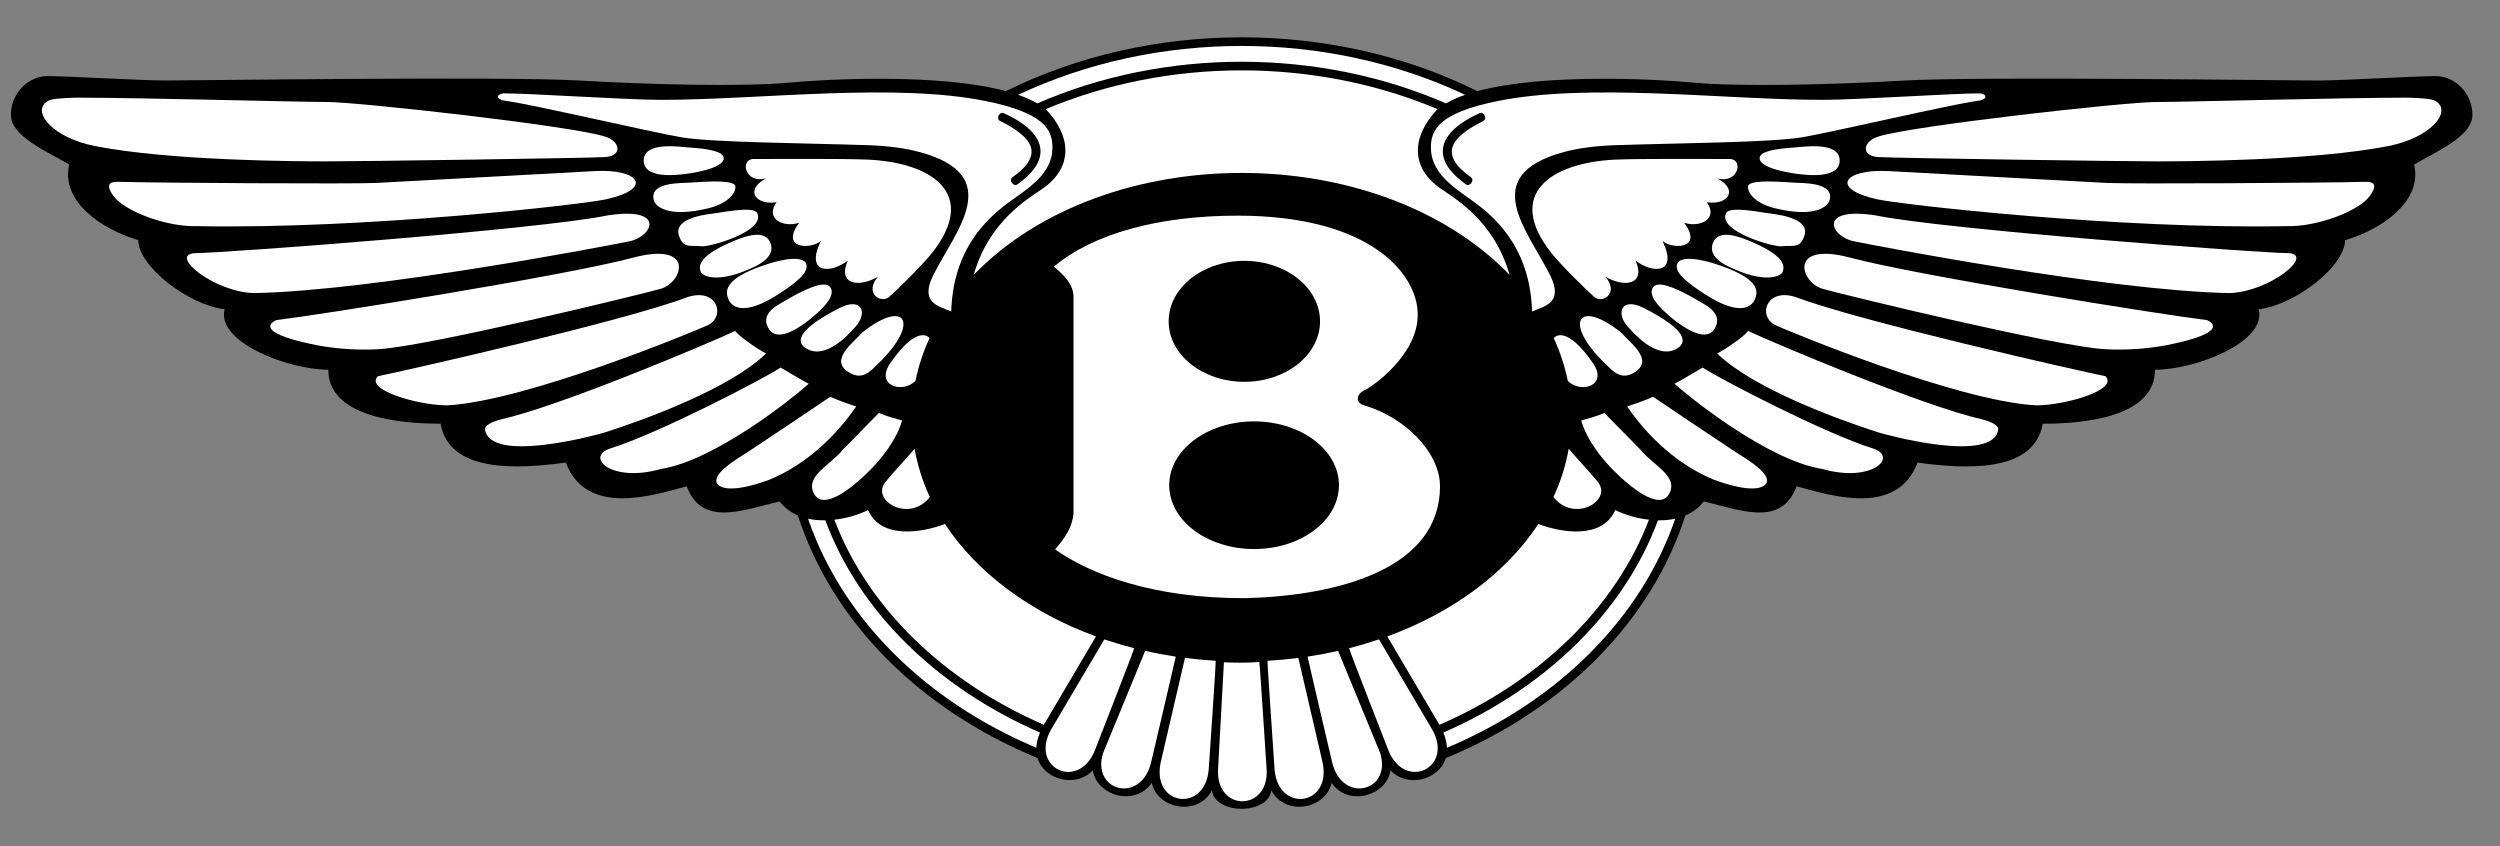
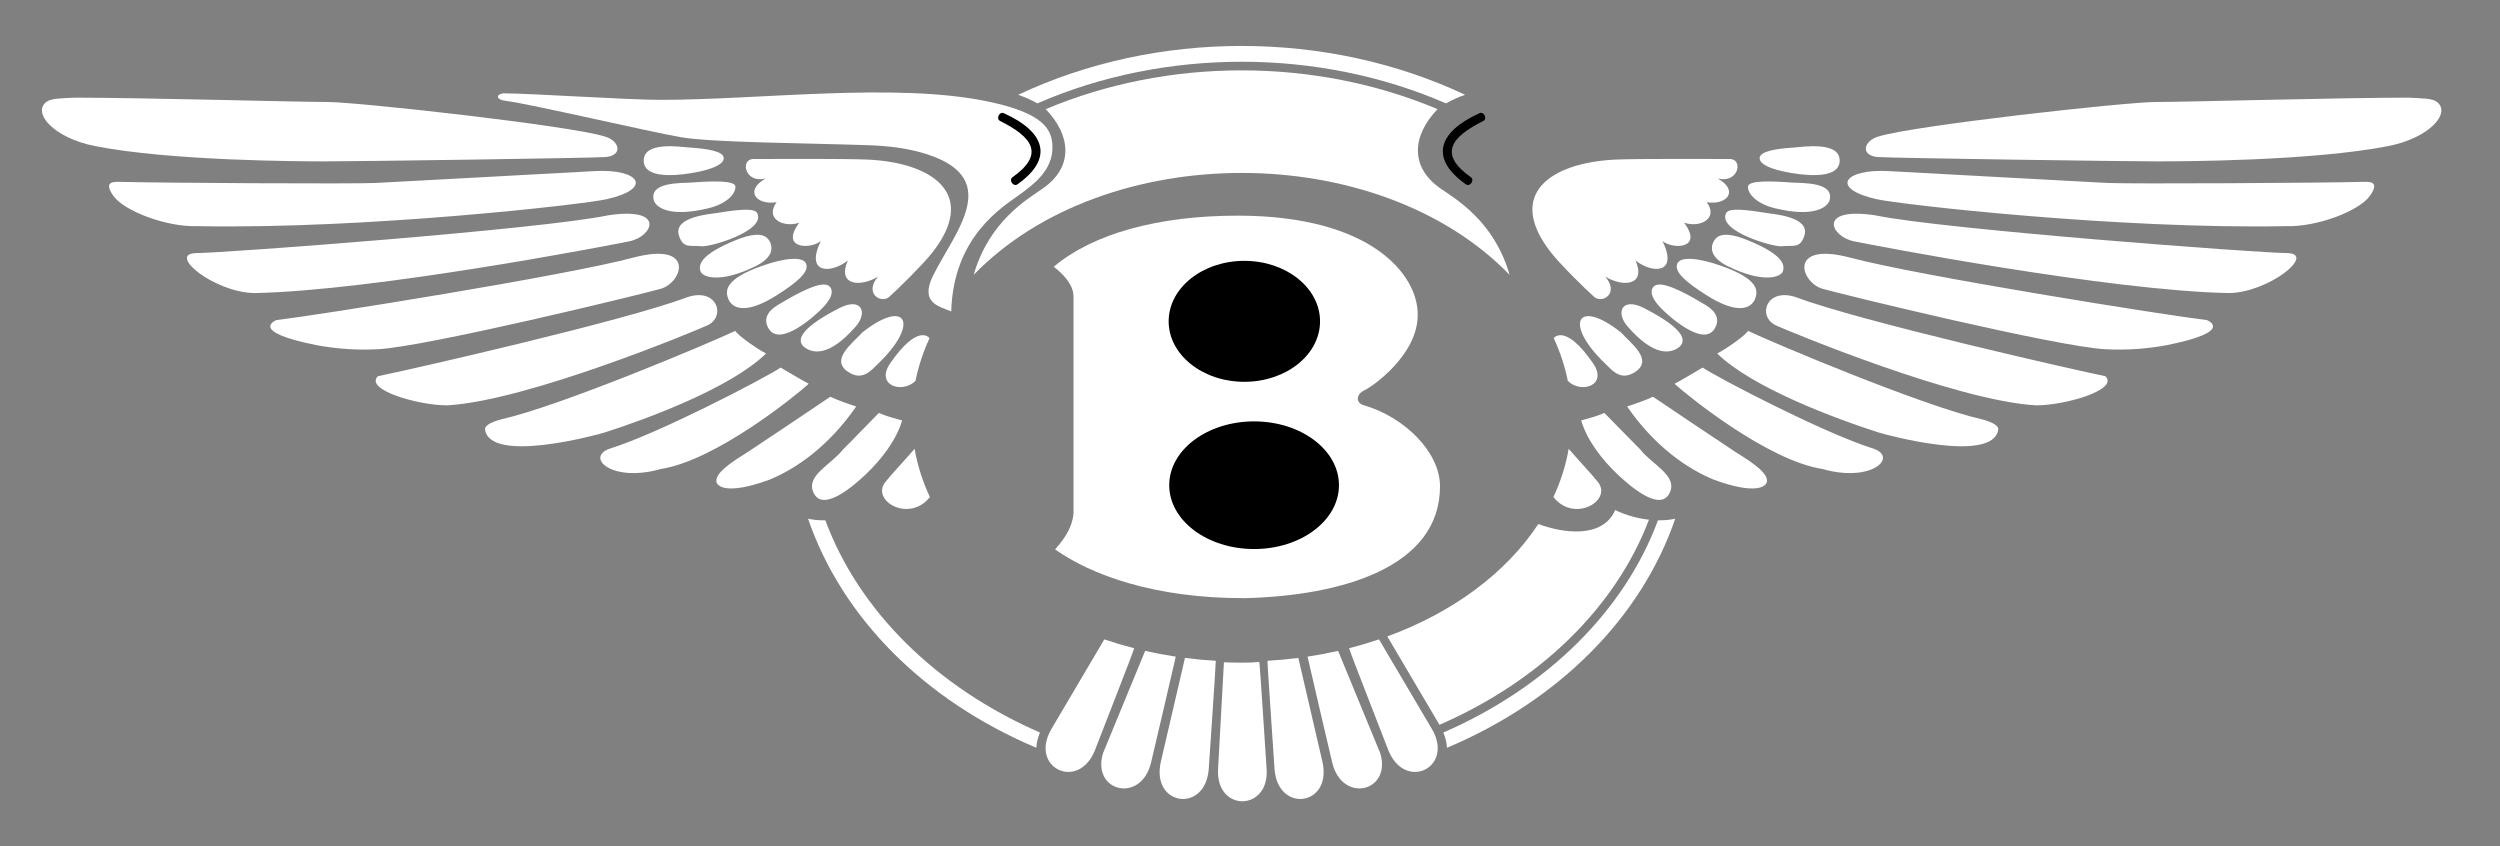
<svg xmlns="http://www.w3.org/2000/svg" width="65" height="22" viewBox="0 0 65 22" fill="none">
  <rect x="0" y="0" width="65" height="22" fill="#808080" stroke="none" />
  <g id="bentley 1" clip-path="url(#clip0_731_2456)">
-     <path id="Vector" d="M33.056 20.551C33.418 21.234 34.471 21.04 34.621 20.354C35.054 20.985 36.057 20.691 36.152 20.027C36.572 20.484 37.404 20.301 37.593 19.709C37.59 19.718 37.595 19.7 37.593 19.709C40.679 18.44 42.938 16.143 43.821 13.402C44.009 13.324 44.173 13.198 44.297 13.037C45.252 13.262 46.318 13.711 46.711 12.644C47.554 12.869 49.32 13.457 49.855 12.027C51.09 12.196 52.886 12.308 53.111 11.017C54.178 11.017 56.03 10.848 56.03 9.613C57.097 9.613 58.949 8.883 58.725 8.041C59.679 7.929 60.971 6.918 60.971 6.245C61.925 5.964 62.992 5.234 62.767 4.28C63.328 3.943 64.283 3.55 64.283 2.989C64.283 2.428 63.834 1.978 63.328 1.978C62.823 1.978 60.914 2.094 60.24 2.094C59.567 2.094 51.427 1.982 49.518 2.094C47.609 2.206 45.195 2.259 44.016 2.147C43.148 2.063 40.189 1.894 38.412 2.369C34.65 0.504 29.917 0.504 26.154 2.369C24.378 1.894 21.418 2.064 20.549 2.146C19.37 2.259 16.956 2.205 15.047 2.093C13.139 1.981 4.998 2.093 4.325 2.093C3.651 2.093 1.742 1.978 1.237 1.978C0.731 1.978 0.283 2.427 0.283 2.988C0.283 3.55 1.238 3.943 1.799 4.279C1.574 5.234 2.641 5.963 3.595 6.244C3.595 6.917 4.887 7.928 5.841 8.04C5.617 8.883 7.469 9.612 8.536 9.612C8.536 10.847 10.389 11.016 11.455 11.016C11.68 12.307 13.476 12.195 14.711 12.026C15.246 13.456 17.013 12.868 17.855 12.643C18.248 13.71 19.315 13.261 20.269 13.037C20.399 13.206 20.564 13.323 20.745 13.401C21.629 16.143 23.888 18.439 26.974 19.708C26.971 19.7 26.976 19.717 26.974 19.708C27.163 20.3 27.994 20.483 28.414 20.026C28.51 20.69 29.512 20.984 29.945 20.354C30.095 21.04 31.149 21.233 31.51 20.551C31.596 21.189 32.969 21.189 33.056 20.551Z" fill="black" />
-     <path id="Vector_2" d="M22.57 13.262C22.901 14.017 23.944 13.86 24.569 13.624C25.402 14.892 26.789 15.924 28.495 16.547L27.14 18.845C24.504 17.697 22.553 15.775 21.693 13.512C21.998 13.479 22.294 13.394 22.57 13.262Z" fill="white" />
    <path id="Vector_3" d="M26.944 19.442C24.034 18.213 21.895 16.064 21.009 13.487C21.156 13.519 21.307 13.531 21.459 13.528C22.327 15.873 24.33 17.864 27.04 19.047C26.985 19.172 26.953 19.306 26.944 19.442ZM28.466 19.511C28.466 19.512 28.465 19.514 28.465 19.515C28.033 20.576 26.754 19.962 27.333 18.96L28.712 16.624C28.964 16.709 29.223 16.786 29.488 16.854C29.494 16.89 28.481 19.462 28.466 19.511ZM29.924 19.841C29.657 20.903 28.377 20.579 28.678 19.585L29.774 16.923C30.035 16.982 30.3 17.032 30.57 17.073C30.573 17.082 29.924 19.841 29.924 19.841ZM31.426 20.009C31.331 21.151 29.929 20.953 30.18 19.815C30.18 19.816 30.806 17.112 30.809 17.106C31.072 17.14 31.339 17.165 31.61 17.18C31.619 17.205 31.427 19.986 31.426 20.009ZM31.67 19.991C31.67 19.992 31.82 17.226 31.822 17.22C32.084 17.23 32.472 17.238 32.742 17.211C32.755 17.235 32.929 19.963 32.931 19.985C33.016 21.103 31.604 21.126 31.67 19.991ZM1.207 2.649C1.332 2.553 1.603 2.558 1.945 2.539C3.685 2.539 7.727 2.652 8.513 2.652C9.299 2.652 14.857 3.269 15.727 3.55C16.12 3.663 16.204 4.055 15.727 4.084C15.25 4.112 9.317 4.196 8.475 4.196C7.821 4.196 4.425 4.185 2.461 3.796C1.399 3.585 0.829 2.937 1.207 2.649ZM3.118 4.728C4.128 4.757 9.181 4.785 9.771 4.757C10.36 4.728 14.936 4.476 15.469 4.448C16.622 4.387 16.996 4.901 15.778 5.178C15.16 5.319 9.462 5.964 5.139 5.88C4.325 5.908 3.23 5.487 2.949 5.094C2.669 4.701 2.978 4.728 3.118 4.728ZM5.083 6.581C5.785 6.581 14.065 5.964 15.806 5.599C17.32 5.369 16.978 6.147 16.367 6.273C15.853 6.379 9.714 7.564 6.599 7.62C5.56 7.592 4.353 6.609 5.083 6.581ZM7.188 8.322C8.171 8.209 14.711 7.171 16.48 6.694C18.079 6.279 17.756 7.342 17.181 7.508C16.669 7.655 11.095 9.012 9.827 9.08C9.289 9.108 8.749 9.072 8.22 8.972C6.427 8.613 7.188 8.322 7.188 8.322ZM9.827 9.781C10.528 9.641 16.227 8.349 17.855 7.732C18.648 7.456 18.887 8.235 18.388 8.462C18.079 8.602 13.7 10.427 11.623 10.539C10.866 10.539 9.464 10.131 9.827 9.781ZM19.118 8.602C18.472 8.911 14.543 10.567 13.027 10.904C12.816 10.96 12.594 11.053 12.612 11.17C12.746 12.066 15.536 11.304 15.73 11.242C16.803 10.898 18.99 10.095 19.918 9.191C19.693 9.079 19.174 8.715 19.118 8.602ZM20.297 9.557C19.876 9.837 17.125 11.27 15.862 11.662C15.202 11.882 15.896 12.561 17.185 12.193C18.61 11.972 20.69 10.287 21.027 9.978C20.858 9.894 20.494 9.669 20.297 9.557ZM21.588 10.315C21.08 10.663 20.101 11.313 19.479 11.728C19.222 11.899 18.61 12.238 18.624 12.508C18.63 12.638 18.876 12.883 19.999 12.475C20.698 12.189 21.544 11.607 22.262 10.568C22.122 10.525 21.756 10.399 21.588 10.315ZM22.851 10.736C22.588 10.999 22.248 11.359 21.915 11.69C21.608 12.086 20.925 12.37 21.16 12.827C21.415 13.322 22.216 12.61 22.505 12.338C22.913 11.952 23.307 11.442 23.455 10.932C23.258 10.876 23.034 10.82 22.851 10.736Z" fill="white" />
    <path id="Vector_4" d="M13.084 2.427C13.814 2.427 16.284 2.596 17.182 2.596C19.763 2.596 23.256 2.14 25.657 2.633C27.15 2.94 27.364 3.372 27.364 3.837C27.364 4.441 26.859 4.804 26.501 5.066C26.08 5.375 24.788 6.133 24.732 8.098C24.396 7.958 23.919 7.873 24.256 7.172C24.844 5.995 26.166 4.563 23.904 3.952C23.548 3.856 23.108 3.793 22.572 3.775C20.916 3.719 18.514 3.707 17.7 3.567C16.886 3.426 13.813 2.709 13.168 2.625C12.887 2.595 12.887 2.455 13.084 2.427Z" fill="white" />
    <path id="Vector_5" d="M19.573 4.134C20.162 4.134 21.967 4.122 22.573 4.15C24.247 4.23 25.442 5.046 24.233 6.576C23.996 6.876 23.363 7.503 23.11 7.727C22.886 7.896 22.465 7.615 22.829 7.194C22.352 7.475 21.763 7.419 22.043 6.773C21.622 7.11 20.921 7.138 21.341 6.268C21.061 6.493 20.275 6.465 20.78 5.791C20.359 5.931 19.882 5.678 20.191 5.258C19.657 5.342 19.349 4.949 19.91 4.64C19.377 4.779 19.236 4.162 19.573 4.134ZM17.926 3.836C17.699 3.821 16.713 3.661 16.737 4.192C16.76 4.724 17.856 4.523 18.081 4.482C18.495 4.405 18.826 4.278 18.817 4.106C18.807 3.93 18.375 3.864 17.926 3.836ZM17.966 4.747C17.727 4.765 16.866 4.723 17 5.209C17.042 5.362 17.359 5.672 18.418 5.415C18.882 5.302 19.122 5.053 19.122 4.855C19.122 4.683 18.498 4.707 17.966 4.747ZM18.646 5.537C18.476 5.565 17.489 5.632 17.654 6.13C17.77 6.477 17.947 6.367 18.248 6.403C18.447 6.427 19.918 6.013 19.688 5.541C19.619 5.401 19.187 5.448 18.646 5.537ZM19.134 6.242C18.155 6.64 18.168 6.909 18.213 7.054C18.257 7.2 18.706 7.38 19.635 6.926C20.105 6.696 20.111 6.434 19.996 6.249C19.851 6.018 19.486 6.099 19.134 6.242ZM19.82 6.911C18.801 7.266 18.859 7.59 18.94 7.781C19.028 7.991 19.35 8.215 20.201 7.673C20.715 7.346 21.049 7.072 20.958 6.854C20.875 6.657 20.389 6.708 19.82 6.911ZM20.219 7.932C19.951 8.094 19.83 8.313 19.998 8.563C20.3 9.012 21.189 8.221 21.412 7.979C21.578 7.8 21.684 7.611 21.59 7.473C21.493 7.331 21.192 7.342 20.219 7.932ZM21.828 8.008C20.642 8.613 20.755 8.906 20.921 9.032C21.103 9.17 21.534 9.315 22.253 8.484C22.569 8.119 22.395 7.72 21.828 8.008ZM22.421 8.643C22.17 8.923 21.583 9.345 22.038 9.66C22.421 9.925 22.645 9.634 22.834 9.453C23.924 8.405 23.564 7.741 22.421 8.643Z" fill="white" />
    <path id="Vector_6" d="M26.002 3.145C26.835 3.562 27.18 4.004 26.324 4.609C26.219 4.683 26.349 4.866 26.453 4.793C27.395 4.128 27.192 3.438 26.102 2.944C25.988 2.887 25.887 3.087 26.002 3.145Z" fill="black" />
    <path id="Vector_7" d="M37.44 12.646C37.44 11.751 36.518 10.855 35.494 10.547C35.22 10.485 35.264 10.242 35.477 10.146C35.682 10.053 36.877 9.219 36.86 8.169C36.86 7.151 35.664 5.607 32.18 5.607C30.131 5.607 28.423 6.07 27.398 6.935C27.637 7.12 27.911 7.398 27.911 7.707V13.357C27.877 13.697 27.706 13.975 27.432 14.284C28.352 14.937 29.999 15.559 32.364 15.552C34.892 15.49 37.44 14.746 37.44 12.646Z" fill="white" />
    <path id="Vector_8" d="M32.353 9.927C33.44 9.927 34.321 9.223 34.321 8.354C34.321 7.486 33.44 6.782 32.353 6.782C31.266 6.782 30.385 7.486 30.385 8.354C30.385 9.223 31.266 9.927 32.353 9.927Z" fill="black" />
    <path id="Vector_9" d="M32.607 14.275C33.825 14.275 34.813 13.532 34.813 12.615C34.813 11.699 33.825 10.956 32.607 10.956C31.388 10.956 30.4 11.699 30.4 12.615C30.4 13.532 31.388 14.275 32.607 14.275Z" fill="black" />
    <path id="Vector_10" d="M23.802 9.904C23.88 9.521 24.003 9.149 24.168 8.792C24.158 8.777 23.866 8.404 23.147 9.443C22.75 10.017 23.451 10.248 23.802 9.904ZM23.779 11.669C23.483 12.013 23.204 12.302 23.02 12.532C22.634 13.014 23.637 13.608 24.177 12.923C23.99 12.524 23.856 12.103 23.779 11.669ZM37.595 2.688C37.754 2.598 37.921 2.523 38.094 2.465C34.5 0.771 30.065 0.771 26.472 2.465C26.658 2.53 26.826 2.604 26.97 2.688C30.299 1.238 34.296 1.251 37.595 2.688Z" fill="white" />
    <path id="Vector_11" d="M39.249 7.145C38.846 5.741 37.839 5.17 37.448 4.897C36.662 4.348 36.705 3.537 37.376 2.838C34.169 1.486 30.359 1.501 27.189 2.838C27.861 3.537 27.903 4.348 27.118 4.897C26.727 5.17 25.72 5.741 25.316 7.145C28.742 3.614 35.823 3.613 39.249 7.145ZM41.995 13.262C41.665 14.017 40.621 13.86 39.997 13.624C39.163 14.892 37.777 15.924 36.07 16.547L37.426 18.845C40.062 17.697 42.012 15.775 42.873 13.512C42.568 13.479 42.272 13.394 41.995 13.262Z" fill="white" />
    <path id="Vector_12" d="M37.622 19.442C40.532 18.213 42.671 16.064 43.556 13.487C43.408 13.518 43.258 13.532 43.107 13.528C42.239 15.873 40.236 17.864 37.526 19.047C37.581 19.172 37.613 19.306 37.622 19.442ZM36.099 19.511L36.101 19.515C36.532 20.576 37.812 19.962 37.233 18.96L35.854 16.624C35.601 16.709 35.343 16.786 35.077 16.854C35.072 16.89 36.085 19.462 36.099 19.511ZM34.641 19.841C34.909 20.903 36.188 20.579 35.887 19.585C35.887 19.585 34.849 17.061 34.791 16.923C34.531 16.982 34.266 17.032 33.996 17.073C33.993 17.082 34.641 19.841 34.641 19.841ZM33.139 20.009C33.235 21.151 34.636 20.953 34.385 19.815C34.385 19.816 33.759 17.112 33.757 17.106C33.493 17.14 33.226 17.165 32.955 17.18C32.946 17.205 33.139 19.986 33.139 20.009ZM63.359 2.649C63.233 2.553 62.963 2.558 62.621 2.539C60.881 2.539 56.839 2.652 56.052 2.652C55.266 2.652 49.708 3.269 48.839 3.55C48.446 3.663 48.361 4.055 48.839 4.084C49.316 4.112 55.249 4.196 56.091 4.196C56.744 4.196 60.141 4.185 62.104 3.796C63.167 3.585 63.737 2.937 63.359 2.649ZM61.447 4.728C60.437 4.757 55.385 4.785 54.795 4.757C54.206 4.728 49.63 4.476 49.097 4.448C47.943 4.387 47.569 4.901 48.788 5.178C49.405 5.319 55.104 5.964 59.426 5.88C60.24 5.908 61.335 5.487 61.616 5.094C61.897 4.701 61.588 4.728 61.447 4.728ZM59.483 6.581C58.781 6.581 50.5 5.964 48.76 5.599C47.246 5.369 47.587 6.147 48.199 6.273C48.712 6.379 54.851 7.564 57.967 7.62C59.005 7.592 60.212 6.609 59.483 6.581ZM57.378 8.322C56.395 8.209 49.855 7.171 48.087 6.694C46.487 6.279 46.81 7.342 47.385 7.508C47.896 7.655 53.47 9.012 54.739 9.08C55.277 9.108 55.816 9.072 56.346 8.972C58.138 8.613 57.378 8.322 57.378 8.322ZM54.739 9.781C54.037 9.641 48.339 8.349 46.711 7.732C45.918 7.456 45.679 8.235 46.178 8.462C46.486 8.602 50.865 10.427 52.942 10.539C53.7 10.539 55.102 10.131 54.739 9.781ZM45.447 8.602C46.093 8.911 50.023 10.567 51.539 10.904C51.749 10.96 51.971 11.053 51.954 11.17C51.819 12.066 49.029 11.304 48.835 11.242C47.763 10.898 45.575 10.095 44.647 9.191C44.872 9.079 45.392 8.715 45.447 8.602ZM44.268 9.557C44.689 9.837 47.44 11.27 48.703 11.662C49.363 11.882 48.669 12.561 47.38 12.193C45.955 11.972 43.875 10.287 43.538 9.978C43.707 9.894 44.072 9.669 44.268 9.557ZM42.978 10.315C43.486 10.663 44.466 11.313 45.087 11.728C45.344 11.899 45.956 12.238 45.943 12.508C45.936 12.638 45.69 12.883 44.567 12.475C43.868 12.189 43.022 11.607 42.304 10.568C42.444 10.525 42.809 10.399 42.978 10.315ZM41.714 10.736C41.977 10.999 42.318 11.359 42.651 11.69C42.958 12.086 43.641 12.37 43.405 12.827C43.151 13.322 42.349 12.61 42.061 12.338C41.653 11.952 41.259 11.442 41.111 10.932C41.307 10.876 41.532 10.82 41.714 10.736Z" fill="white" />
-     <path id="Vector_13" d="M51.483 2.427C50.753 2.427 48.283 2.596 47.385 2.596C44.803 2.596 41.31 2.14 38.91 2.633C37.417 2.94 37.203 3.372 37.203 3.837C37.203 4.441 37.708 4.804 38.066 5.066C38.487 5.375 39.779 6.133 39.834 8.098C40.171 7.958 40.648 7.873 40.312 7.172C39.723 5.995 38.402 4.563 40.663 3.952C41.02 3.856 41.459 3.793 41.996 3.775C43.652 3.719 46.054 3.707 46.868 3.567C47.681 3.426 50.754 2.709 51.399 2.625C51.68 2.595 51.68 2.455 51.483 2.427Z" fill="white" />
    <path id="Vector_14" d="M44.994 4.134C44.405 4.134 42.6 4.122 41.995 4.15C40.321 4.23 39.125 5.046 40.334 6.576C40.571 6.876 41.204 7.503 41.457 7.727C41.681 7.896 42.103 7.615 41.737 7.194C42.215 7.475 42.804 7.419 42.524 6.773C42.945 7.11 43.647 7.138 43.226 6.268C43.506 6.493 44.292 6.465 43.787 5.791C44.208 5.931 44.685 5.678 44.376 5.258C44.91 5.342 45.219 4.949 44.657 4.64C45.191 4.779 45.331 4.162 44.994 4.134ZM46.641 3.836C46.869 3.821 47.855 3.661 47.831 4.192C47.807 4.724 46.712 4.523 46.487 4.482C46.072 4.405 45.741 4.278 45.751 4.106C45.761 3.93 46.192 3.864 46.641 3.836ZM46.602 4.747C46.841 4.765 47.703 4.723 47.568 5.209C47.525 5.362 47.209 5.672 46.15 5.415C45.686 5.302 45.446 5.053 45.446 4.855C45.446 4.683 46.069 4.707 46.602 4.747ZM45.921 5.537C46.091 5.565 47.079 5.632 46.913 6.13C46.798 6.477 46.62 6.367 46.319 6.403C46.12 6.427 44.649 6.013 44.879 5.541C44.948 5.401 45.381 5.448 45.921 5.537ZM45.433 6.242C46.412 6.64 46.399 6.909 46.355 7.054C46.31 7.2 45.862 7.38 44.933 6.926C44.462 6.696 44.456 6.434 44.572 6.249C44.716 6.018 45.081 6.099 45.433 6.242ZM44.747 6.911C45.767 7.266 45.708 7.59 45.628 7.781C45.539 7.991 45.217 8.215 44.366 7.673C43.852 7.346 43.518 7.072 43.61 6.854C43.693 6.657 44.178 6.708 44.747 6.911ZM44.348 7.932C44.616 8.094 44.737 8.313 44.569 8.563C44.268 9.012 43.378 8.221 43.155 7.979C42.99 7.8 42.883 7.611 42.977 7.473C43.074 7.331 43.376 7.342 44.348 7.932ZM42.739 8.008C43.926 8.613 43.812 8.906 43.647 9.032C43.464 9.17 43.034 9.315 42.314 8.484C41.999 8.119 42.172 7.72 42.739 8.008ZM42.146 8.643C42.397 8.923 42.984 9.345 42.53 9.66C42.146 9.925 41.922 9.634 41.734 9.453C40.644 8.405 41.004 7.741 42.146 8.643Z" fill="white" />
    <path id="Vector_15" d="M38.566 3.145C37.732 3.562 37.387 4.004 38.244 4.609C38.348 4.683 38.219 4.866 38.114 4.793C37.172 4.128 37.375 3.438 38.465 2.944C38.58 2.887 38.68 3.087 38.566 3.145Z" fill="black" />
    <path id="Vector_16" d="M40.763 9.904C40.686 9.521 40.563 9.149 40.397 8.792C40.407 8.778 40.699 8.404 41.418 9.443C41.816 10.017 41.114 10.248 40.763 9.904ZM40.786 11.669C41.082 12.013 41.361 12.302 41.546 12.533C41.931 13.014 40.929 13.608 40.389 12.923C40.576 12.522 40.711 12.102 40.786 11.669Z" fill="white" />
  </g>
  <defs>
    <clipPath id="clip0_731_2456">
      <rect width="64" height="20.07" fill="white" transform="translate(0.283 0.965)" />
    </clipPath>
  </defs>
</svg>